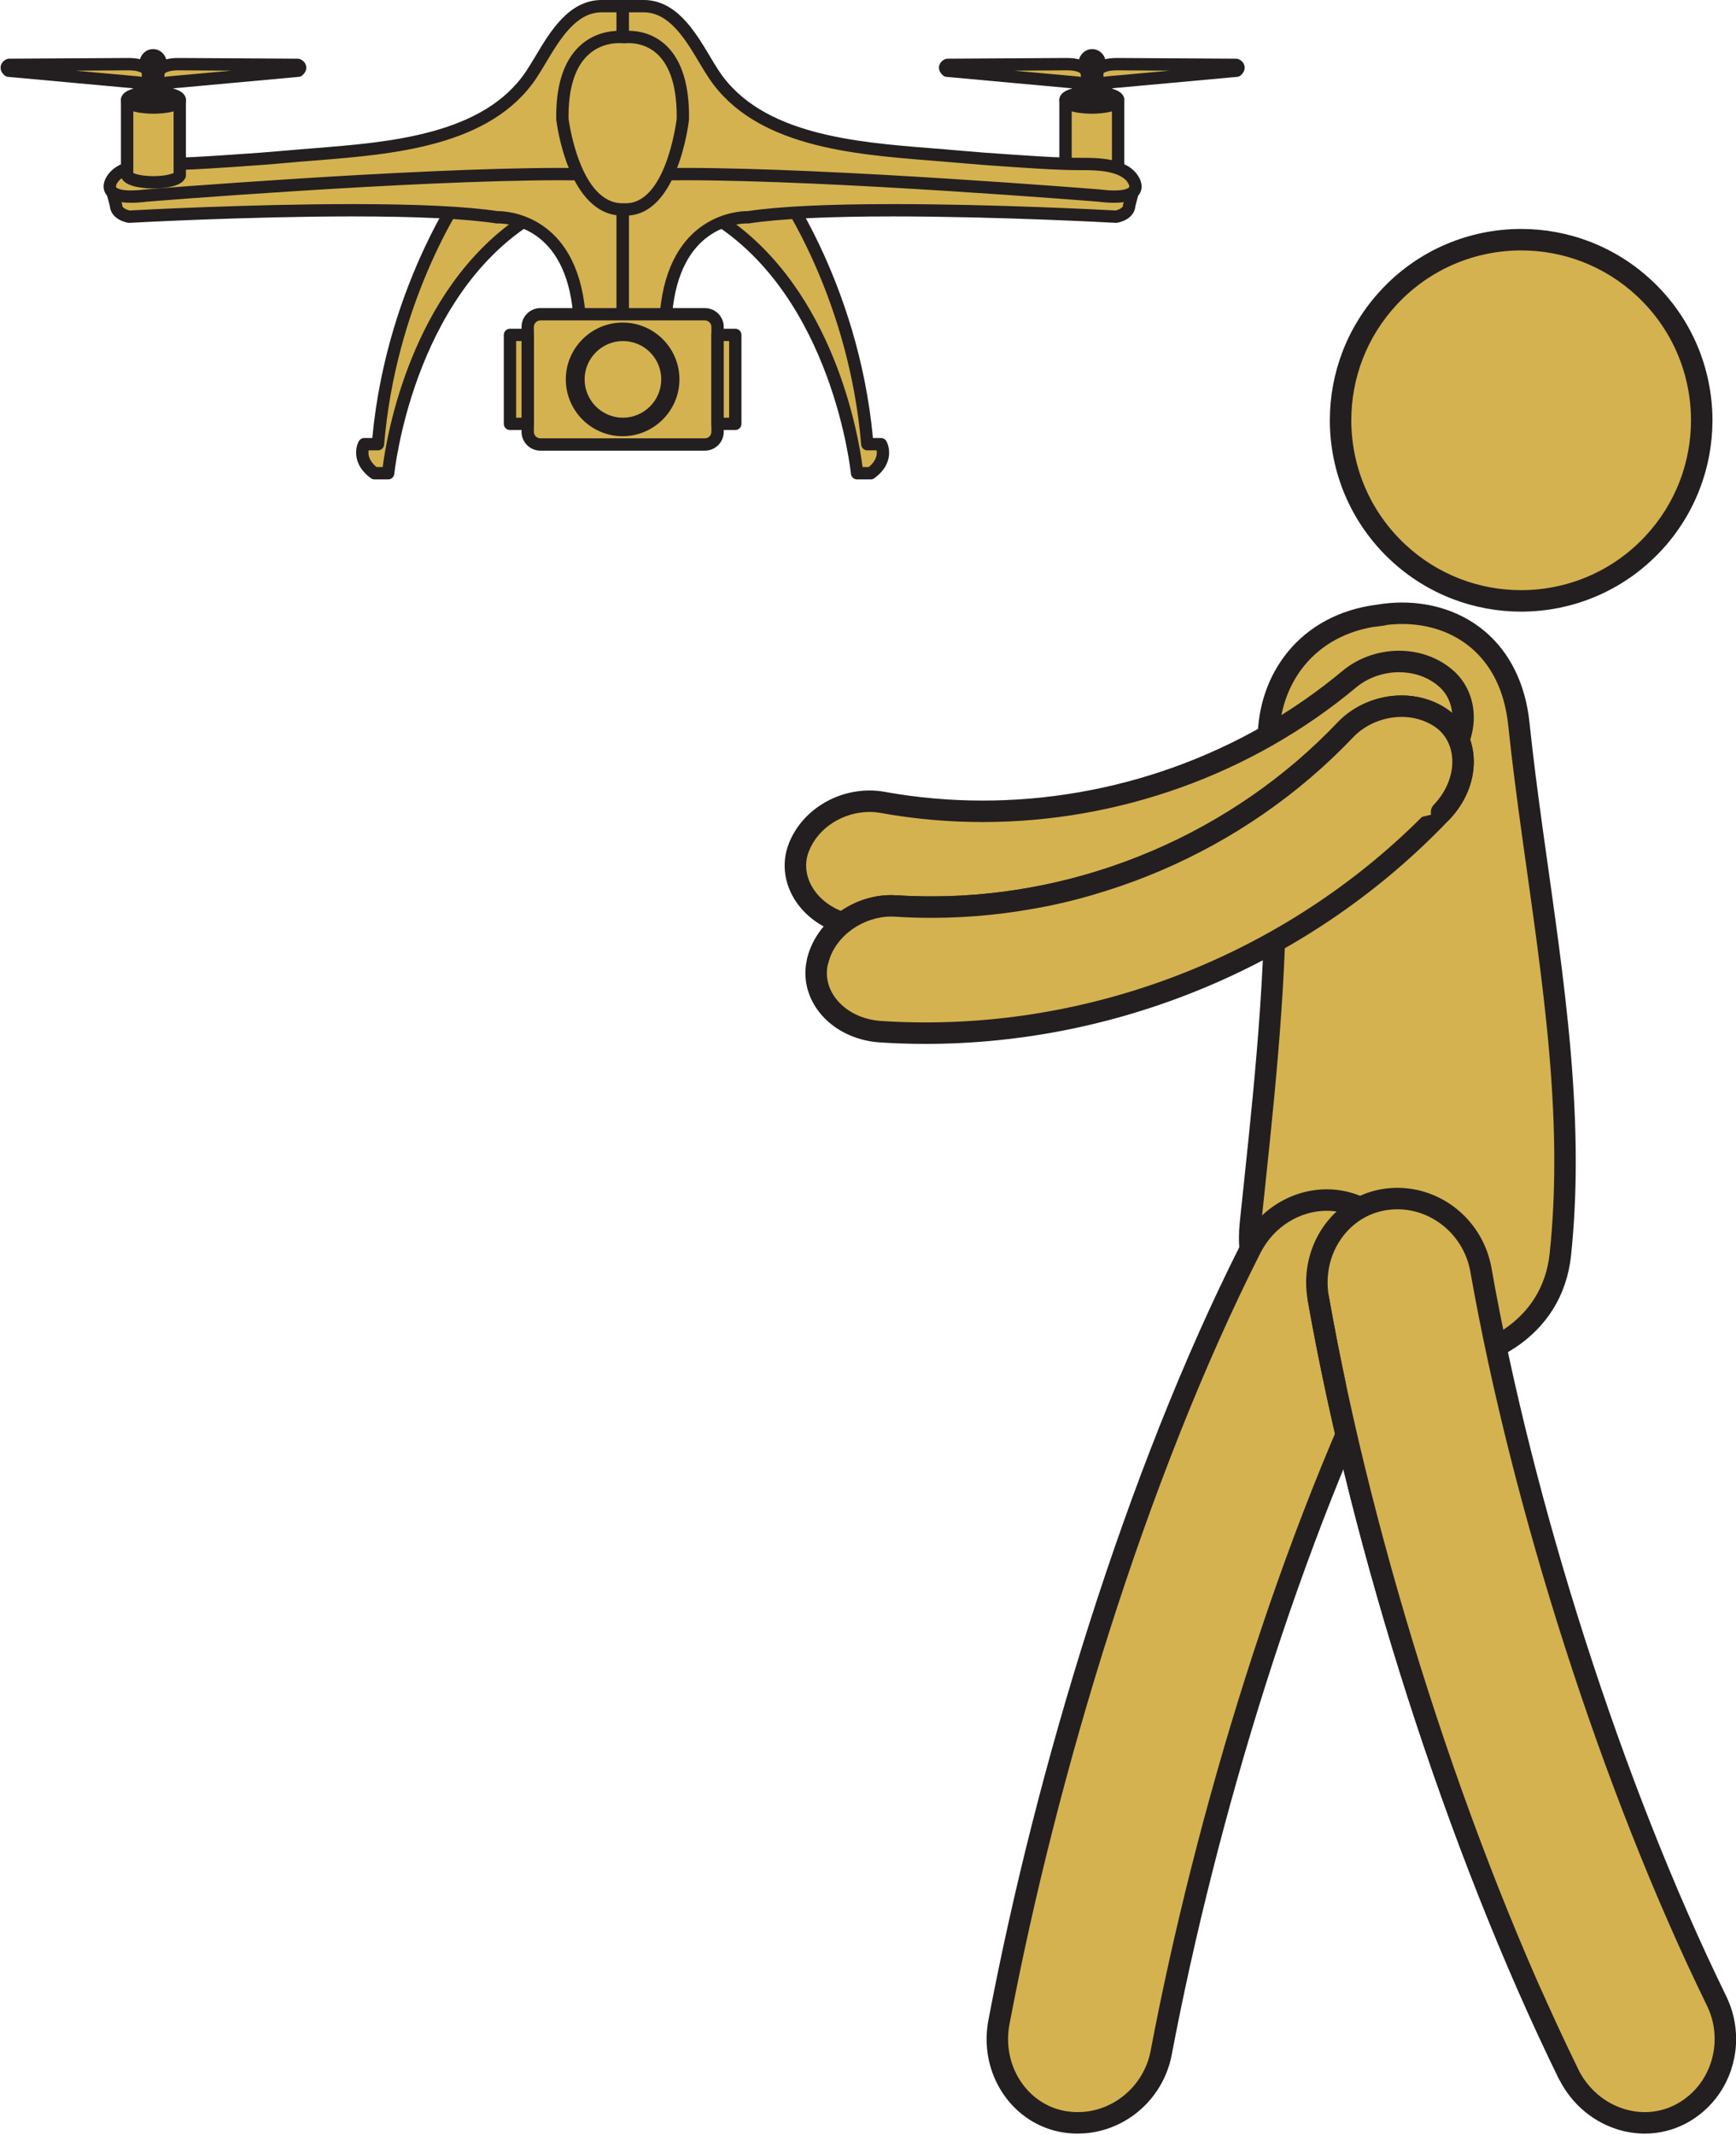
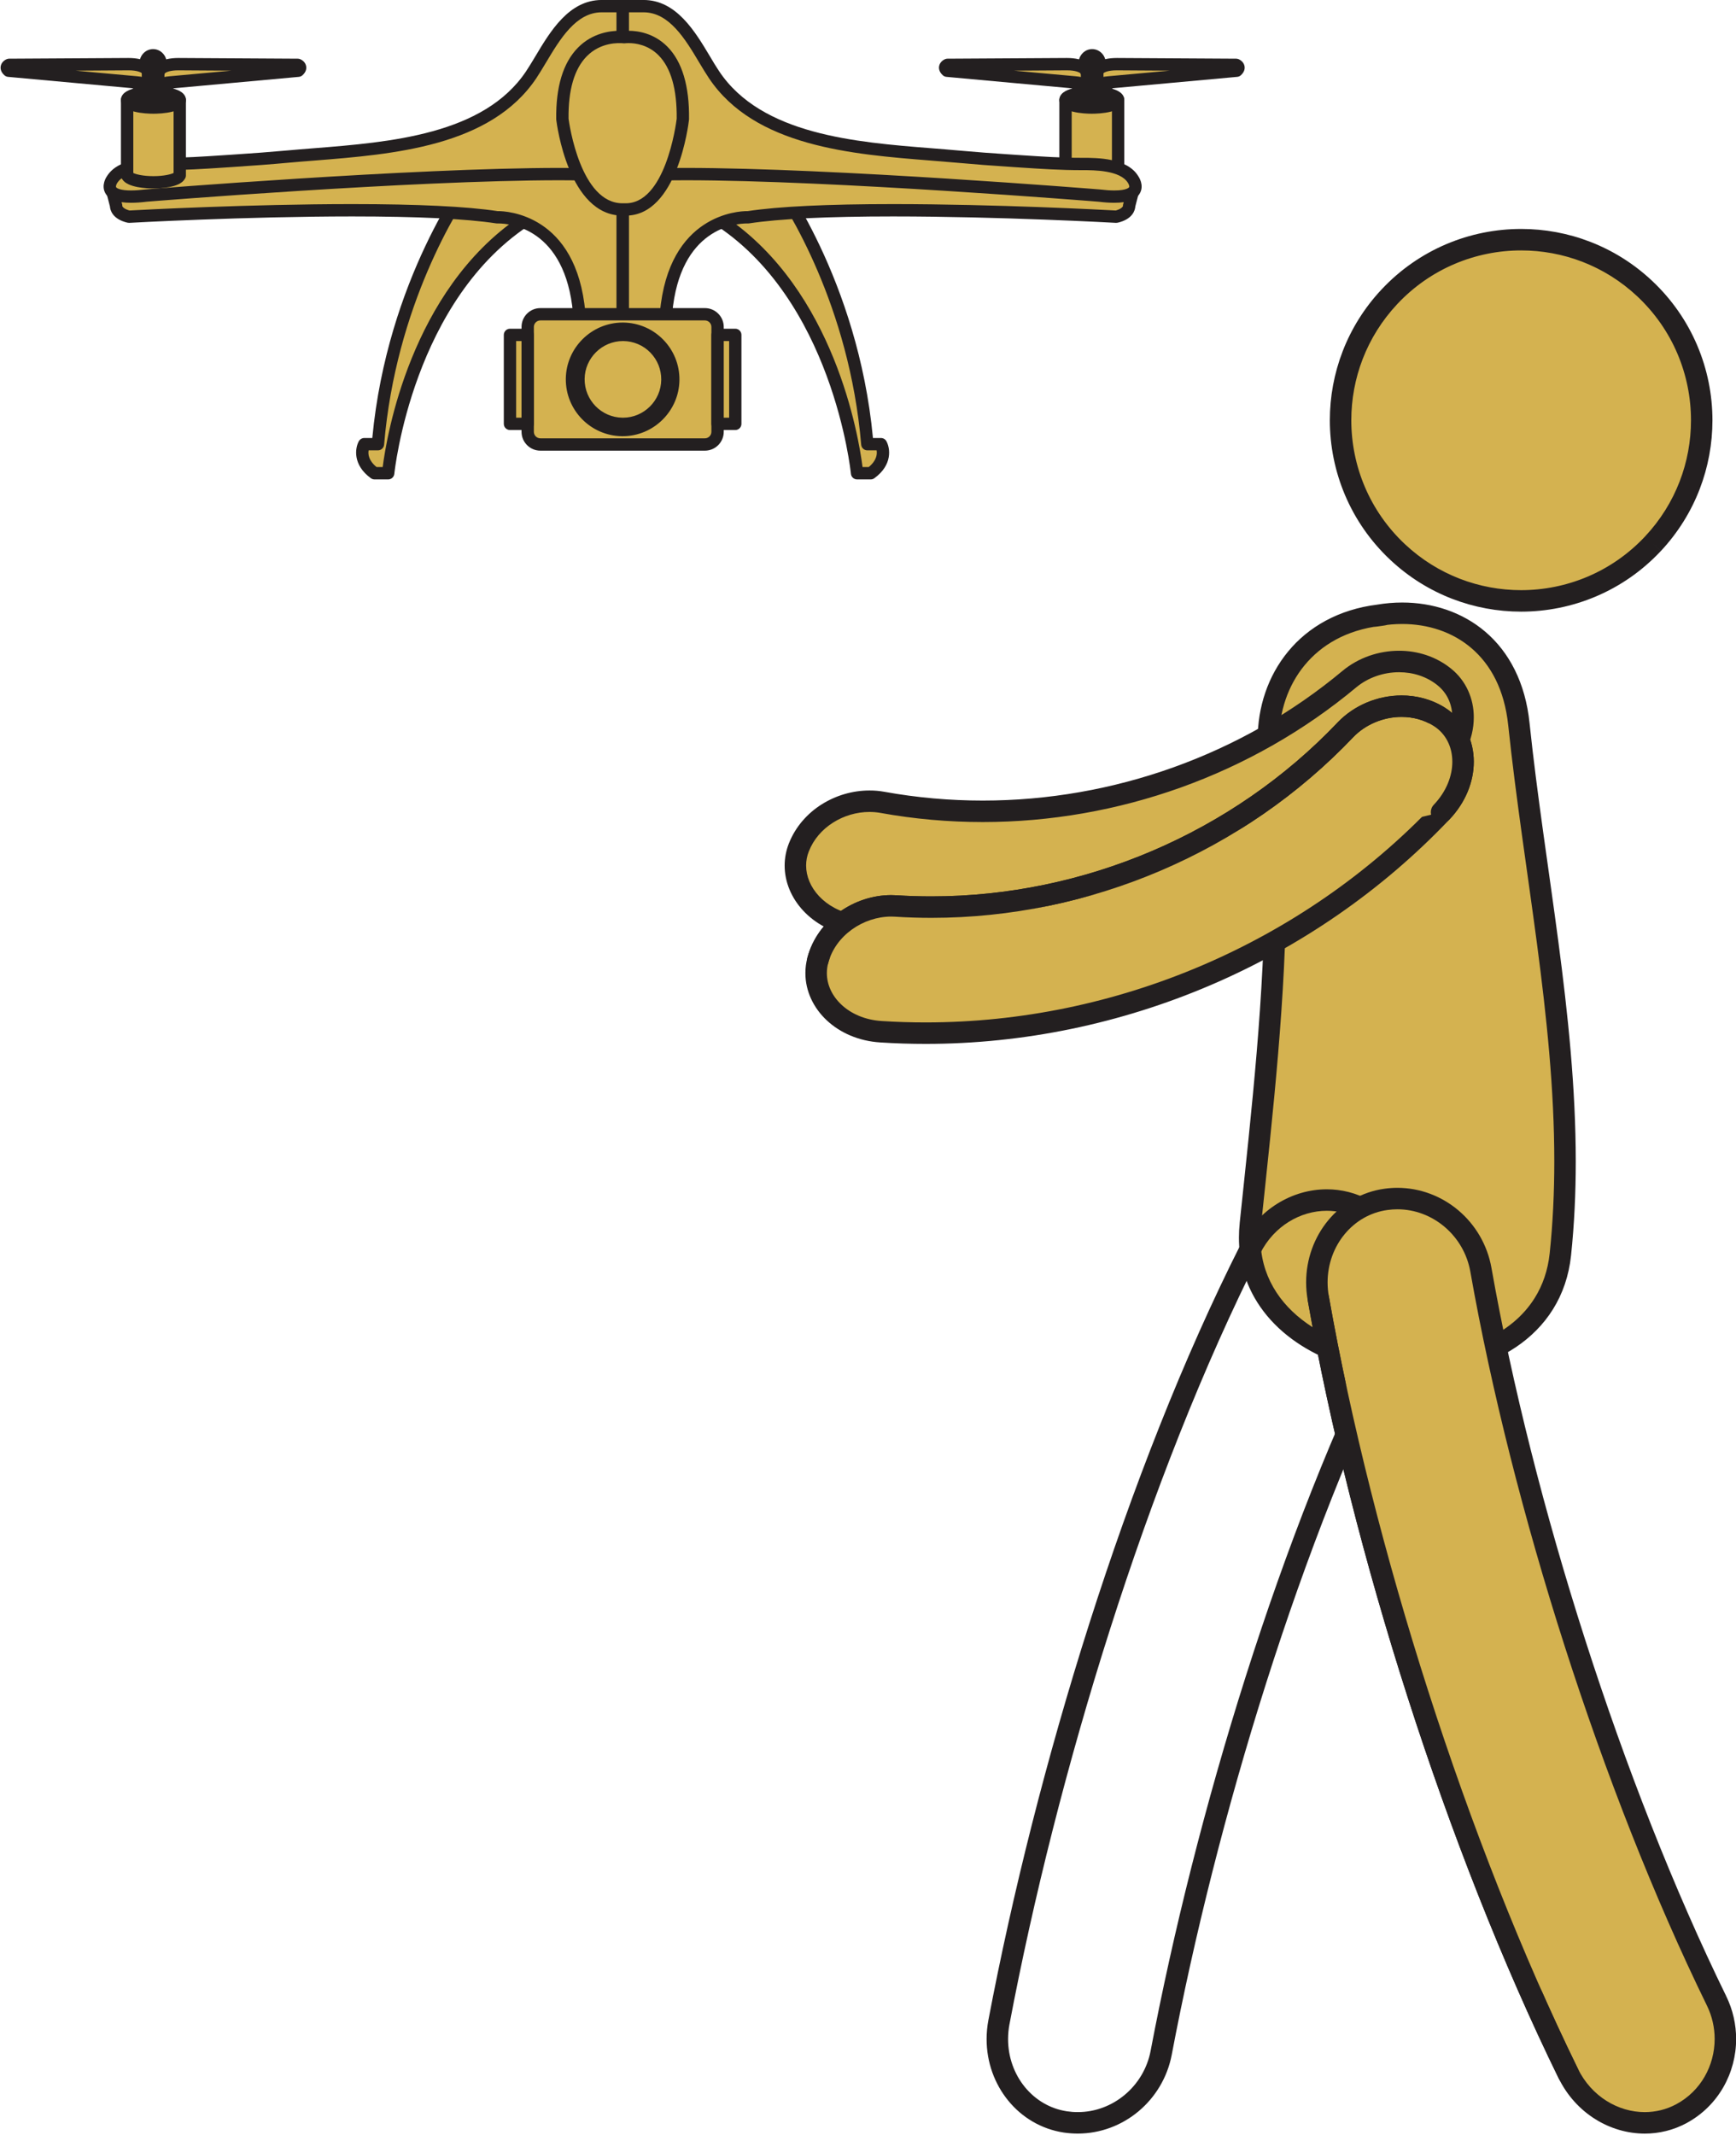
<svg xmlns="http://www.w3.org/2000/svg" fill="#000000" height="298.3" preserveAspectRatio="xMidYMid meet" version="1" viewBox="92.0 64.3 242.6 298.3" width="242.6" zoomAndPan="magnify">
  <g>
    <g id="change1_1">
      <path d="M 199.996 88.996 C 199.996 88.996 211.297 103.664 213.203 126.359 L 215.113 126.359 C 215.113 126.359 216.312 128.512 213.684 130.422 L 211.773 130.422 C 211.773 130.422 209.398 105.594 191.914 94.652 L 199.996 88.996" fill="#d4b250" />
    </g>
    <g id="change2_1">
      <path d="M 214.504 127.223 L 213.203 127.223 C 212.758 127.223 212.387 126.879 212.348 126.434 C 210.703 106.941 201.949 93.289 199.793 90.191 L 193.449 94.629 C 208.633 104.953 211.988 125.258 212.539 129.559 L 213.395 129.559 C 214.52 128.645 214.594 127.742 214.504 127.223 Z M 210.914 130.504 C 210.891 130.262 208.391 105.977 191.457 95.383 C 191.215 95.23 191.062 94.965 191.055 94.676 C 191.047 94.387 191.184 94.113 191.422 93.949 L 199.504 88.289 C 199.879 88.027 200.395 88.105 200.68 88.469 C 200.793 88.617 211.891 103.254 213.992 125.5 L 215.113 125.5 C 215.43 125.5 215.719 125.668 215.867 125.941 C 216.41 126.914 216.758 129.254 214.188 131.117 C 214.043 131.227 213.863 131.285 213.684 131.285 L 211.773 131.285 C 211.328 131.285 210.957 130.945 210.914 130.504" fill="#231f20" />
    </g>
    <g id="change1_2">
      <path d="M 158.023 88.996 C 158.023 88.996 146.727 103.664 144.816 126.359 L 142.902 126.359 C 142.902 126.359 141.711 128.512 144.34 130.422 L 146.25 130.422 C 146.25 130.422 148.617 105.594 166.105 94.652 L 158.023 88.996" fill="#d4b250" />
    </g>
    <g id="change2_2">
      <path d="M 164.566 94.629 L 158.23 90.191 C 156.07 93.289 147.316 106.941 145.676 126.434 C 145.637 126.879 145.266 127.223 144.816 127.223 L 143.516 127.223 C 143.422 127.738 143.488 128.637 144.629 129.559 L 145.48 129.559 C 146.031 125.254 149.391 104.953 164.566 94.629 Z M 143.828 131.117 C 141.266 129.254 141.609 126.914 142.148 125.941 C 142.305 125.668 142.594 125.5 142.902 125.5 L 144.027 125.5 C 146.129 103.254 157.23 88.617 157.344 88.469 C 157.625 88.105 158.145 88.027 158.52 88.289 L 166.602 93.949 C 166.84 94.113 166.977 94.387 166.969 94.676 C 166.961 94.965 166.809 95.23 166.562 95.383 C 149.648 105.965 147.133 130.262 147.105 130.504 C 147.062 130.945 146.691 131.285 146.25 131.285 L 144.34 131.285 C 144.152 131.285 143.98 131.227 143.828 131.117" fill="#231f20" />
    </g>
    <g id="change1_3">
      <path d="M 248.254 78.27 L 248.254 88.82 L 248.234 88.82 C 248.059 89.355 246.488 89.773 244.578 89.773 C 242.672 89.773 241.102 89.355 240.922 88.82 L 240.902 88.82 L 240.902 78.27 L 248.254 78.27" fill="#d4b250" />
    </g>
    <g id="change2_3">
      <path d="M 247.391 79.133 L 241.766 79.133 L 241.766 88.469 C 242.121 88.652 243.117 88.91 244.578 88.91 C 246.039 88.91 247.035 88.652 247.391 88.469 Z M 240.23 89.355 C 240.113 89.211 240.039 89.023 240.039 88.82 L 240.039 78.27 C 240.039 77.793 240.43 77.41 240.902 77.41 L 248.254 77.41 C 248.73 77.41 249.113 77.793 249.113 78.27 L 249.113 88.82 C 249.113 89.004 249.059 89.172 248.953 89.312 C 248.254 90.535 245.457 90.633 244.578 90.633 C 243.711 90.633 240.977 90.535 240.23 89.355" fill="#231f20" />
    </g>
    <g id="change1_4">
      <path d="M 240.902 78.27 C 240.902 78.852 242.551 79.324 244.578 79.324 C 246.605 79.324 248.254 78.852 248.254 78.27 C 248.254 77.688 246.605 77.215 244.578 77.215 C 242.551 77.215 240.902 77.688 240.902 78.27" fill="#d4b250" />
    </g>
    <g id="change2_4">
      <path d="M 244.578 78.078 C 243.734 78.078 243.047 78.16 242.547 78.27 C 243.047 78.379 243.734 78.465 244.578 78.465 C 245.422 78.465 246.109 78.379 246.609 78.27 C 246.109 78.16 245.422 78.078 244.578 78.078 Z M 240.039 78.27 C 240.039 76.492 243.516 76.352 244.578 76.352 C 245.645 76.352 249.113 76.492 249.113 78.27 C 249.113 80.047 245.645 80.188 244.578 80.188 C 243.516 80.188 240.039 80.047 240.039 78.27" fill="#231f20" />
    </g>
    <g id="change1_5">
      <path d="M 246.578 76.188 L 246.578 77.91 C 246.578 78.152 245.703 78.352 244.625 78.352 C 243.547 78.352 242.672 78.152 242.672 77.91 L 242.672 76.188 L 246.578 76.188" fill="#d4b250" />
    </g>
    <g id="change2_5">
      <path d="M 245.719 77.051 L 243.531 77.051 L 243.531 77.402 C 243.773 77.445 244.145 77.488 244.625 77.488 C 245.105 77.488 245.477 77.445 245.719 77.402 Z M 241.809 77.91 L 241.809 76.188 C 241.809 75.711 242.195 75.328 242.672 75.328 L 246.578 75.328 C 247.059 75.328 247.441 75.711 247.441 76.188 L 247.441 77.91 C 247.441 78.773 246.492 79.211 244.625 79.211 C 242.758 79.211 241.809 78.773 241.809 77.91" fill="#231f20" />
    </g>
    <g id="change1_6">
      <path d="M 244.098 76.969 L 244.188 77.027 C 244.465 77.129 244.809 76.844 244.715 76.555 C 244.715 76.555 244.121 74.711 243.758 74.184 C 243.758 74.184 243.453 73.23 240.945 73.266 L 224.41 73.363 C 224.41 73.363 223.723 73.629 224.336 74.184 L 242.215 75.812 C 242.543 75.844 242.863 75.879 243.176 75.996 C 243.426 76.09 243.645 76.219 243.82 76.422 C 243.941 76.566 243.957 76.836 244.098 76.969" fill="#d4b250" />
    </g>
    <g id="change2_6">
      <path d="M 241.07 74.125 L 233.688 74.172 C 242.07 74.934 242.297 74.953 242.293 74.953 C 242.617 74.984 242.938 75.02 243.27 75.117 C 243.184 74.91 243.105 74.754 243.051 74.672 L 242.977 74.547 C 242.859 74.418 242.336 74.125 241.07 74.125 Z M 243.883 77.832 C 243.73 77.773 243.598 77.688 243.5 77.59 C 243.277 77.379 243.188 77.121 243.133 76.965 L 243.121 76.941 C 243.074 76.898 243.004 76.852 242.871 76.801 C 242.668 76.723 242.43 76.699 242.133 76.672 C 241.941 76.652 224.258 75.039 224.258 75.039 C 224.07 75.023 223.895 74.945 223.758 74.82 C 223.227 74.34 223.18 73.859 223.238 73.543 C 223.332 73.027 223.742 72.695 224.094 72.559 C 224.191 72.52 224.301 72.5 224.402 72.5 L 241.07 72.402 C 243.57 72.402 244.312 73.328 244.52 73.777 C 244.93 74.441 245.438 75.977 245.535 76.293 C 245.652 76.66 245.586 77.051 245.352 77.371 C 245.105 77.711 244.719 77.91 244.309 77.91 C 244.16 77.91 244.02 77.883 243.883 77.832" fill="#231f20" />
    </g>
    <g id="change1_7">
      <path d="M 245.062 76.969 L 244.973 77.027 C 244.695 77.129 244.352 76.844 244.441 76.555 C 244.441 76.555 245.035 74.711 245.398 74.184 C 245.398 74.184 245.703 73.23 248.215 73.266 L 264.746 73.363 C 264.746 73.363 265.434 73.629 264.82 74.184 L 246.941 75.812 C 246.613 75.844 246.293 75.879 245.98 75.996 C 245.73 76.09 245.516 76.219 245.34 76.422 C 245.215 76.566 245.199 76.836 245.062 76.969" fill="#d4b250" />
    </g>
    <g id="change2_7">
      <path d="M 248.09 74.125 C 246.824 74.125 246.297 74.418 246.184 74.547 L 246.109 74.672 C 246.055 74.754 245.977 74.91 245.891 75.117 C 246.219 75.02 246.535 74.984 246.836 74.957 C 246.852 74.953 246.863 74.953 255.473 74.172 Z M 243.805 77.371 C 243.57 77.051 243.508 76.656 243.621 76.289 C 243.727 75.977 244.227 74.441 244.637 73.781 C 244.848 73.328 245.586 72.402 248.09 72.402 L 264.754 72.5 C 264.855 72.5 264.965 72.52 265.062 72.559 C 265.414 72.695 265.824 73.027 265.918 73.543 C 265.977 73.859 265.934 74.34 265.398 74.82 C 265.262 74.945 265.086 75.023 264.898 75.039 C 264.898 75.039 247.215 76.652 247.02 76.672 C 246.73 76.699 246.488 76.723 246.285 76.801 C 246.152 76.852 246.078 76.898 246.031 76.941 L 246.023 76.969 C 245.969 77.129 245.883 77.375 245.656 77.59 C 245.547 77.695 245.422 77.777 245.273 77.836 C 245.141 77.883 244.996 77.91 244.852 77.91 C 244.438 77.91 244.051 77.707 243.805 77.371" fill="#231f20" />
    </g>
    <g id="change1_8">
      <path d="M 245.348 76.188 L 243.906 76.188 L 243.906 73.023 L 245.348 73.023 L 245.348 76.188" fill="#d4b250" />
    </g>
    <g id="change2_8">
      <path d="M 243.906 77.051 L 245.348 77.051 C 245.82 77.051 246.207 76.664 246.207 76.188 L 246.207 73.023 C 246.207 72.547 245.82 72.16 245.348 72.16 L 243.906 72.16 C 243.43 72.16 243.043 72.547 243.043 73.023 L 243.043 76.188 C 243.043 76.664 243.43 77.051 243.906 77.051" fill="#231f20" />
    </g>
    <g id="change1_9">
      <path d="M 245.656 73.023 C 245.617 72.461 245.172 72.02 244.625 72.02 C 244.078 72.02 243.637 72.461 243.594 73.023 L 245.656 73.023" fill="#d4b250" />
    </g>
    <g id="change2_9">
      <path d="M 243.582 73.887 L 245.656 73.887 C 245.898 73.887 246.129 73.785 246.289 73.609 C 246.453 73.438 246.535 73.199 246.52 72.961 C 246.441 71.949 245.609 71.16 244.625 71.16 C 243.699 71.16 242.91 71.855 242.758 72.777 L 242.719 73.023 C 242.719 73.5 243.105 73.887 243.582 73.887" fill="#231f20" />
    </g>
    <g id="change1_10">
      <path d="M 179.012 114.805 L 179.012 88.895 C 179.012 88.895 183.426 85.254 250.344 90.926 L 249.805 93.004 C 249.805 93.004 249.914 94.129 248.008 94.574 C 248.008 94.574 210.703 92.5 196.543 94.66 C 196.543 94.66 186.312 94.129 185.078 108.062 C 185.078 108.062 185.527 114.914 179.012 114.805" fill="#d4b250" />
    </g>
    <g id="change2_10">
      <path d="M 196.488 93.797 C 200.812 93.145 207.645 92.816 216.797 92.816 C 231.012 92.816 246.352 93.621 247.922 93.711 C 248.656 93.512 248.902 93.215 248.938 93.059 C 248.914 92.941 248.938 92.918 248.973 92.785 L 249.254 91.699 C 224.867 89.648 206.121 88.605 193.52 88.605 C 184.113 88.605 180.871 89.203 179.871 89.48 L 179.871 113.91 C 181.094 113.789 182.07 113.352 182.777 112.594 C 184.367 110.906 184.219 108.145 184.219 108.117 L 184.219 107.984 C 185.441 94.195 195.277 93.797 196.395 93.797 Z M 178.996 115.664 C 178.523 115.656 178.148 115.273 178.148 114.805 L 178.148 88.895 C 178.148 88.641 178.266 88.395 178.465 88.23 C 178.848 87.914 181.066 86.883 193.52 86.883 C 206.348 86.883 225.488 87.953 250.414 90.066 C 250.668 90.09 250.898 90.223 251.047 90.43 C 251.191 90.637 251.238 90.898 251.176 91.141 L 250.66 93.129 C 250.625 93.641 250.316 94.918 248.203 95.414 L 247.961 95.438 C 247.797 95.426 231.676 94.539 216.797 94.539 C 207.676 94.539 200.902 94.867 196.676 95.512 L 196.504 95.523 L 196.395 95.52 C 194.84 95.52 187.027 96.129 185.941 108.078 C 185.965 108.605 186 111.676 184.043 113.766 C 182.863 115.027 181.223 115.664 179.172 115.664 L 178.996 115.664" fill="#231f20" />
    </g>
    <g id="change1_11">
      <path d="M 179.012 65.156 L 181.934 65.156 C 186.914 65.156 189.434 71.219 191.773 74.727 C 198.656 85.043 214.551 85.152 225.785 86.176 C 228.391 86.414 231 86.609 233.609 86.777 C 236.812 86.98 239.938 87.219 243.148 87.215 C 245.504 87.211 249.078 87.297 250.363 89.406 C 250.363 89.406 252.504 92.469 245.59 91.629 C 245.59 91.629 195.414 87.547 179.012 88.895 L 179.012 65.156" fill="#d4b250" />
    </g>
    <g id="change2_11">
      <path d="M 243.039 88.074 C 240.258 88.074 237.605 87.902 234.805 87.719 L 233.555 87.637 C 230.656 87.449 228.094 87.254 225.711 87.035 C 224.527 86.93 223.297 86.828 222.023 86.73 C 211.074 85.859 197.445 84.781 191.059 75.203 C 190.621 74.551 190.188 73.828 189.73 73.062 C 187.762 69.762 185.523 66.02 181.934 66.02 L 179.871 66.02 L 179.871 87.969 C 181.977 87.828 184.637 87.762 187.793 87.762 C 208.438 87.762 245.289 90.738 245.691 90.77 C 246.461 90.863 247.141 90.91 247.723 90.91 C 249.527 90.91 249.785 90.469 249.797 90.449 C 249.859 90.336 249.754 90.043 249.629 89.855 C 248.547 88.074 244.867 88.074 243.297 88.074 Z M 245.52 92.484 C 245.148 92.453 208.367 89.484 187.793 89.484 C 184.195 89.484 181.266 89.574 179.078 89.754 C 178.84 89.777 178.605 89.691 178.43 89.531 C 178.25 89.367 178.148 89.137 178.148 88.895 L 178.148 65.156 C 178.148 64.68 178.535 64.297 179.012 64.297 L 181.934 64.297 C 186.504 64.297 189.113 68.664 191.215 72.18 C 191.656 72.926 192.078 73.633 192.492 74.246 C 198.414 83.129 211.582 84.172 222.16 85.012 C 223.438 85.113 224.68 85.211 225.863 85.32 C 228.23 85.535 230.781 85.73 233.664 85.914 L 234.914 85.996 C 237.691 86.18 240.312 86.352 243.039 86.352 L 243.297 86.352 C 245.316 86.352 249.516 86.352 251.07 88.914 C 251.156 89.035 251.895 90.152 251.324 91.246 C 250.84 92.18 249.656 92.633 247.723 92.633 C 247.07 92.633 246.316 92.586 245.52 92.484" fill="#231f20" />
    </g>
    <g id="change1_12">
      <path d="M 179.012 114.805 L 179.012 88.895 C 179.012 88.895 174.598 85.254 107.68 90.926 L 108.219 93.004 C 108.219 93.004 108.105 94.129 110.016 94.574 C 110.016 94.574 147.316 92.5 161.48 94.66 C 161.48 94.66 171.707 94.129 172.941 108.062 C 172.941 108.062 172.492 114.914 179.012 114.805" fill="#d4b250" />
    </g>
    <g id="change2_12">
      <path d="M 164.504 88.605 C 151.898 88.605 133.148 89.645 108.77 91.699 L 109.051 92.785 C 109.086 92.918 109.109 92.941 109.082 93.059 C 109.117 93.215 109.363 93.512 110.102 93.711 C 111.672 93.621 127.012 92.816 141.227 92.816 C 150.379 92.816 157.211 93.145 161.531 93.797 L 161.629 93.797 C 162.742 93.797 172.578 94.195 173.801 107.984 L 173.805 108.113 C 173.801 108.145 173.652 110.906 175.242 112.594 C 175.953 113.352 176.93 113.789 178.148 113.91 L 178.148 89.48 C 177.148 89.203 173.906 88.605 164.504 88.605 Z M 173.977 113.766 C 172.02 111.676 172.059 108.605 172.078 108.078 C 170.992 96.129 163.188 95.52 161.629 95.52 L 161.523 95.523 L 161.348 95.512 C 157.117 94.867 150.348 94.539 141.227 94.539 C 126.348 94.539 110.227 95.426 110.062 95.438 L 109.816 95.414 C 107.703 94.918 107.395 93.641 107.359 93.133 L 106.844 91.141 C 106.781 90.898 106.828 90.637 106.977 90.43 C 107.121 90.223 107.355 90.09 107.605 90.066 C 132.531 87.953 151.676 86.883 164.504 86.883 C 176.953 86.883 179.176 87.914 179.559 88.23 C 179.758 88.395 179.871 88.641 179.871 88.895 L 179.871 114.805 C 179.871 115.273 179.496 115.656 179.027 115.664 L 178.852 115.664 C 176.801 115.664 175.156 115.027 173.977 113.766" fill="#231f20" />
    </g>
    <g id="change1_13">
      <path d="M 179.012 65.156 L 176.09 65.156 C 171.105 65.156 168.586 71.219 166.246 74.727 C 159.363 85.043 143.473 85.152 132.234 86.176 C 129.629 86.414 127.023 86.609 124.41 86.777 C 121.207 86.98 118.086 87.219 114.867 87.215 C 112.52 87.211 108.941 87.297 107.652 89.406 C 107.652 89.406 105.52 92.469 112.434 91.629 C 112.434 91.629 162.605 87.547 179.012 88.895 L 179.012 65.156" fill="#d4b250" />
    </g>
    <g id="change2_13">
      <path d="M 178.148 87.969 L 178.148 66.02 L 176.09 66.02 C 172.496 66.02 170.262 69.762 168.289 73.062 C 167.828 73.828 167.398 74.551 166.965 75.203 C 160.574 84.781 146.945 85.859 135.996 86.73 C 134.73 86.828 133.492 86.926 132.312 87.035 C 129.93 87.254 127.359 87.449 124.469 87.637 L 123.219 87.719 C 120.414 87.902 117.766 88.074 114.98 88.074 L 114.723 88.074 C 113.152 88.074 109.477 88.074 108.363 89.898 C 108.289 90 108.156 90.32 108.223 90.449 C 108.309 90.609 108.848 90.91 110.301 90.91 C 110.879 90.91 111.562 90.863 112.359 90.766 C 112.73 90.738 149.578 87.762 170.23 87.762 C 173.387 87.762 176.043 87.828 178.148 87.969 Z M 106.695 91.246 C 106.125 90.152 106.863 89.035 106.918 88.961 C 108.508 86.352 112.703 86.352 114.723 86.352 L 114.98 86.352 C 117.711 86.352 120.328 86.18 123.105 85.996 L 124.355 85.914 C 127.234 85.73 129.785 85.535 132.156 85.32 C 133.344 85.211 134.586 85.113 135.859 85.012 C 146.438 84.172 159.605 83.129 165.527 74.246 C 165.941 73.629 166.359 72.926 166.809 72.18 C 168.906 68.664 171.52 64.297 176.09 64.297 L 179.012 64.297 C 179.484 64.297 179.871 64.68 179.871 65.156 L 179.871 88.895 C 179.871 89.137 179.77 89.367 179.598 89.531 C 179.414 89.691 179.18 89.777 178.938 89.754 C 176.758 89.574 173.824 89.484 170.23 89.484 C 149.648 89.484 112.867 92.453 112.535 92.48 C 111.699 92.586 110.949 92.633 110.301 92.633 C 108.363 92.633 107.184 92.18 106.695 91.246" fill="#231f20" />
    </g>
    <g id="change1_14">
      <path d="M 109.77 78.27 L 109.77 88.82 L 109.785 88.82 C 109.965 89.355 111.531 89.773 113.441 89.773 C 115.355 89.773 116.922 89.355 117.102 88.82 L 117.117 88.82 L 117.117 78.27 L 109.77 78.27" fill="#d4b250" />
    </g>
    <g id="change2_14">
      <path d="M 116.258 79.133 L 110.629 79.133 L 110.629 88.469 C 110.984 88.652 111.98 88.91 113.441 88.91 C 114.902 88.91 115.898 88.652 116.258 88.469 Z M 109.094 89.359 C 108.977 89.211 108.902 89.023 108.902 88.82 L 108.902 78.27 C 108.902 77.793 109.289 77.41 109.77 77.41 L 117.117 77.41 C 117.594 77.41 117.98 77.793 117.98 78.27 L 117.98 88.82 C 117.98 89.004 117.918 89.176 117.812 89.316 C 117.109 90.535 114.32 90.633 113.441 90.633 C 112.574 90.633 109.84 90.535 109.094 89.359" fill="#231f20" />
    </g>
    <g id="change1_15">
      <path d="M 117.117 78.27 C 117.117 78.852 115.473 79.324 113.441 79.324 C 111.41 79.324 109.77 78.852 109.77 78.27 C 109.77 77.688 111.41 77.215 113.441 77.215 C 115.473 77.215 117.117 77.688 117.117 78.27" fill="#d4b250" />
    </g>
    <g id="change2_15">
      <path d="M 113.441 78.078 C 112.602 78.078 111.91 78.16 111.41 78.27 C 111.91 78.379 112.602 78.465 113.441 78.465 C 114.285 78.465 114.977 78.379 115.477 78.27 C 114.977 78.16 114.285 78.078 113.441 78.078 Z M 108.902 78.27 C 108.902 76.492 112.379 76.352 113.441 76.352 C 114.508 76.352 117.98 76.492 117.98 78.27 C 117.98 80.047 114.508 80.188 113.441 80.188 C 112.379 80.188 108.902 80.047 108.902 78.27" fill="#231f20" />
    </g>
    <g id="change1_16">
      <path d="M 111.438 76.188 L 111.438 77.91 C 111.438 78.152 112.312 78.352 113.395 78.352 C 114.477 78.352 115.352 78.152 115.352 77.91 L 115.352 76.188 L 111.438 76.188" fill="#d4b250" />
    </g>
    <g id="change2_16">
      <path d="M 114.488 77.051 L 112.301 77.051 L 112.301 77.402 C 112.547 77.445 112.918 77.488 113.395 77.488 C 113.871 77.488 114.246 77.445 114.488 77.402 Z M 110.578 77.91 L 110.578 76.188 C 110.578 75.711 110.965 75.328 111.438 75.328 L 115.352 75.328 C 115.824 75.328 116.215 75.711 116.215 76.188 L 116.215 77.91 C 116.215 78.773 115.266 79.211 113.395 79.211 C 111.527 79.211 110.578 78.773 110.578 77.91" fill="#231f20" />
    </g>
    <g id="change1_17">
      <path d="M 113.926 76.969 L 113.836 77.027 C 113.559 77.129 113.215 76.844 113.309 76.555 C 113.309 76.555 113.898 74.711 114.266 74.184 C 114.266 74.184 114.566 73.23 117.074 73.266 L 133.609 73.363 C 133.609 73.363 134.301 73.629 133.688 74.184 L 115.809 75.812 C 115.48 75.844 115.156 75.879 114.848 75.996 C 114.598 76.09 114.379 76.219 114.199 76.422 C 114.078 76.566 114.062 76.836 113.926 76.969" fill="#d4b250" />
    </g>
    <g id="change2_17">
      <path d="M 116.949 74.125 C 115.688 74.125 115.156 74.418 115.047 74.547 L 114.973 74.672 C 114.918 74.754 114.84 74.91 114.754 75.117 C 115.078 75.02 115.395 74.984 115.699 74.957 C 115.715 74.953 115.727 74.953 124.336 74.172 Z M 112.668 77.371 C 112.434 77.051 112.367 76.656 112.484 76.289 C 112.59 75.977 113.09 74.441 113.496 73.781 C 113.711 73.328 114.449 72.402 116.949 72.402 L 133.613 72.5 C 133.723 72.5 133.824 72.52 133.926 72.559 C 134.277 72.695 134.688 73.027 134.781 73.543 C 134.84 73.859 134.801 74.34 134.266 74.82 C 134.125 74.945 133.949 75.023 133.766 75.039 C 133.766 75.039 116.078 76.652 115.883 76.672 C 115.594 76.699 115.355 76.723 115.152 76.801 C 115.02 76.852 114.941 76.898 114.895 76.941 L 114.887 76.969 C 114.828 77.133 114.742 77.379 114.52 77.59 C 114.41 77.695 114.281 77.777 114.137 77.836 C 114.004 77.883 113.859 77.91 113.715 77.91 C 113.305 77.91 112.91 77.707 112.668 77.371" fill="#231f20" />
    </g>
    <g id="change1_18">
      <path d="M 112.961 76.969 L 113.051 77.027 C 113.324 77.129 113.672 76.844 113.578 76.555 C 113.578 76.555 112.984 74.711 112.621 74.184 C 112.621 74.184 112.316 73.23 109.812 73.266 L 93.273 73.363 C 93.273 73.363 92.59 73.629 93.199 74.184 L 111.078 75.812 C 111.406 75.844 111.73 75.879 112.039 75.996 C 112.289 76.09 112.508 76.219 112.684 76.422 C 112.805 76.566 112.82 76.836 112.961 76.969" fill="#d4b250" />
    </g>
    <g id="change2_18">
      <path d="M 109.934 74.125 L 102.551 74.172 C 110.945 74.934 111.156 74.953 111.156 74.953 C 111.48 74.984 111.805 75.02 112.137 75.117 C 112.047 74.91 111.969 74.754 111.91 74.672 L 111.84 74.547 C 111.727 74.418 111.199 74.125 109.934 74.125 Z M 112.742 77.832 C 112.602 77.777 112.473 77.695 112.359 77.59 C 112.145 77.379 112.055 77.133 111.996 76.969 L 111.984 76.941 C 111.941 76.898 111.863 76.852 111.73 76.801 C 111.531 76.723 111.293 76.699 110.996 76.672 C 110.816 76.652 93.121 75.039 93.121 75.039 C 92.934 75.023 92.762 74.945 92.621 74.82 C 92.086 74.34 92.043 73.859 92.102 73.543 C 92.195 73.027 92.605 72.695 92.961 72.559 C 93.059 72.52 93.16 72.5 93.27 72.5 L 109.934 72.402 C 112.438 72.402 113.176 73.328 113.387 73.781 C 113.797 74.441 114.301 75.977 114.398 76.297 C 114.516 76.66 114.449 77.055 114.215 77.371 C 113.969 77.711 113.578 77.91 113.172 77.91 C 113.023 77.91 112.883 77.883 112.742 77.832" fill="#231f20" />
    </g>
    <g id="change1_19">
      <path d="M 112.676 76.188 L 114.117 76.188 L 114.117 73.023 L 112.676 73.023 L 112.676 76.188" fill="#d4b250" />
    </g>
    <g id="change2_19">
      <path d="M 112.676 77.051 L 114.117 77.051 C 114.594 77.051 114.98 76.664 114.98 76.188 L 114.98 73.023 C 114.98 72.547 114.594 72.16 114.117 72.16 L 112.676 72.16 C 112.199 72.16 111.812 72.547 111.812 73.023 L 111.812 76.188 C 111.812 76.664 112.199 77.051 112.676 77.051" fill="#231f20" />
    </g>
    <g id="change1_20">
      <path d="M 112.363 73.023 C 112.406 72.461 112.852 72.02 113.395 72.02 C 113.938 72.02 114.387 72.461 114.43 73.023 L 112.363 73.023" fill="#d4b250" />
    </g>
    <g id="change2_20">
      <path d="M 112.363 73.887 L 114.43 73.887 C 114.668 73.887 114.895 73.785 115.062 73.609 C 115.223 73.434 115.305 73.199 115.289 72.961 C 115.211 71.949 114.379 71.16 113.395 71.16 C 112.41 71.16 111.578 71.949 111.504 72.961 C 111.484 73.199 111.566 73.434 111.73 73.609 C 111.895 73.785 112.121 73.887 112.363 73.887" fill="#231f20" />
    </g>
    <g id="change1_21">
      <path d="M 165.742 124.633 C 165.742 125.609 166.535 126.402 167.516 126.402 L 190.508 126.402 C 191.484 126.402 192.277 125.609 192.277 124.633 L 192.277 109.98 C 192.277 109.004 191.484 108.211 190.508 108.211 L 167.516 108.211 C 166.535 108.211 165.742 109.004 165.742 109.98 L 165.742 124.633" fill="#d4b250" />
    </g>
    <g id="change2_21">
      <path d="M 167.516 109.07 C 167.016 109.07 166.605 109.48 166.605 109.98 L 166.605 124.633 C 166.605 125.133 167.016 125.543 167.516 125.543 L 190.508 125.543 C 191.008 125.543 191.414 125.133 191.414 124.633 L 191.414 109.98 C 191.414 109.48 191.008 109.07 190.508 109.07 Z M 164.883 124.633 L 164.883 109.98 C 164.883 108.527 166.062 107.348 167.516 107.348 L 190.508 107.348 C 191.957 107.348 193.141 108.527 193.141 109.98 L 193.141 124.633 C 193.141 126.086 191.957 127.266 190.508 127.266 L 167.516 127.266 C 166.062 127.266 164.883 126.086 164.883 124.633" fill="#231f20" />
    </g>
    <g id="change1_22">
      <path d="M 163.27 123.523 L 165.742 123.523 L 165.742 111.09 L 163.27 111.09 L 163.27 123.523" fill="#d4b250" />
    </g>
    <g id="change2_22">
      <path d="M 164.883 111.953 L 164.129 111.953 L 164.129 122.66 L 164.883 122.66 Z M 162.406 123.523 L 162.406 111.09 C 162.406 110.613 162.793 110.23 163.27 110.23 L 165.742 110.23 C 166.219 110.23 166.605 110.613 166.605 111.09 L 166.605 123.523 C 166.605 124 166.219 124.383 165.742 124.383 L 163.27 124.383 C 162.793 124.383 162.406 124 162.406 123.523" fill="#231f20" />
    </g>
    <g id="change1_23">
      <path d="M 192.277 123.523 L 194.754 123.523 L 194.754 111.09 L 192.277 111.09 L 192.277 123.523" fill="#d4b250" />
    </g>
    <g id="change2_23">
      <path d="M 193.895 111.953 L 193.141 111.953 L 193.141 122.66 L 193.895 122.66 Z M 191.414 123.523 L 191.414 111.09 C 191.414 110.613 191.805 110.23 192.277 110.23 L 194.754 110.23 C 195.23 110.23 195.613 110.613 195.613 111.09 L 195.613 123.523 C 195.613 124 195.23 124.383 194.754 124.383 L 192.277 124.383 C 191.805 124.383 191.414 124 191.414 123.523" fill="#231f20" />
    </g>
    <g id="change1_24">
      <path d="M 171.934 117.23 C 171.891 121.141 175.023 124.344 178.934 124.387 C 182.844 124.43 186.047 121.293 186.09 117.383 C 186.133 113.473 182.996 110.27 179.086 110.23 C 175.18 110.188 171.973 113.32 171.934 117.23" fill="#d4b250" />
    </g>
    <g id="change2_24">
      <path d="M 172.793 117.238 C 172.758 120.668 175.516 123.488 178.941 123.523 L 179.016 123.523 C 182.402 123.523 185.188 120.766 185.227 117.371 C 185.266 113.945 182.508 111.125 179.078 111.09 L 179.012 111.09 C 175.617 111.09 172.828 113.848 172.793 117.238 Z M 178.926 125.246 C 174.547 125.199 171.023 121.602 171.07 117.223 C 171.113 112.891 174.68 109.367 179.012 109.367 L 179.098 109.367 C 183.477 109.414 186.996 113.012 186.949 117.391 C 186.902 121.723 183.344 125.246 179.016 125.246 L 178.926 125.246" fill="#231f20" />
    </g>
    <g id="change1_25">
      <path d="M 172.84 117.242 C 172.805 120.672 175.555 123.484 178.984 123.523 C 182.422 123.559 185.23 120.809 185.27 117.375 C 185.309 113.941 182.555 111.129 179.117 111.094 C 175.688 111.055 172.875 113.809 172.84 117.242" fill="#d4b250" />
    </g>
    <g id="change2_25">
      <path d="M 173.699 117.25 C 173.672 120.203 176.047 122.629 178.996 122.66 L 179.055 122.66 C 181.977 122.66 184.375 120.285 184.406 117.363 C 184.422 115.934 183.879 114.586 182.883 113.562 C 181.883 112.539 180.539 111.969 179.109 111.953 L 179.055 111.953 C 176.133 111.953 173.73 114.328 173.699 117.25 Z M 178.977 124.387 C 175.074 124.344 171.938 121.133 171.977 117.23 C 172.02 113.371 175.191 110.23 179.055 110.23 L 179.133 110.23 C 181.02 110.25 182.789 111.008 184.109 112.355 C 185.434 113.707 186.148 115.492 186.133 117.383 C 186.09 121.246 182.914 124.387 179.055 124.387 L 178.977 124.387" fill="#231f20" />
    </g>
    <g id="change1_26">
      <path d="M 179.23 69.492 C 180.555 69.359 187.586 69.191 187.43 80.953 C 187.43 80.953 185.957 93.852 179.23 93.559 C 172.145 93.852 170.594 80.953 170.594 80.953 C 170.426 69.191 177.836 69.359 179.23 69.492" fill="#d4b250" />
    </g>
    <g id="change2_26">
      <path d="M 179.27 92.699 C 184.965 92.938 186.469 81.66 186.566 80.895 C 186.613 76.766 185.766 73.785 184.039 72.035 C 182.57 70.547 180.785 70.324 179.852 70.324 C 179.625 70.324 179.441 70.34 179.316 70.352 L 179.148 70.352 C 178.445 70.281 175.945 70.188 173.996 72.164 C 172.262 73.93 171.402 76.863 171.453 80.891 C 171.559 81.668 173.137 92.703 178.992 92.703 L 179.195 92.699 Z M 169.738 81.055 L 169.73 80.965 C 169.668 76.434 170.688 73.066 172.77 70.957 C 174.789 68.906 177.273 68.602 178.578 68.602 C 178.844 68.602 179.062 68.613 179.23 68.629 C 179.391 68.613 179.602 68.602 179.852 68.602 C 181.055 68.602 183.359 68.891 185.27 70.824 C 187.336 72.922 188.352 76.332 188.289 80.965 L 188.281 81.051 C 188.223 81.598 186.676 94.426 179.457 94.426 L 179.23 94.422 L 178.992 94.426 C 171.43 94.426 169.805 81.602 169.738 81.055" fill="#231f20" />
    </g>
    <g id="change1_27">
      <path d="M 323.004 140.262 C 313.48 150.441 297.516 150.973 287.336 141.453 C 277.156 131.93 276.629 115.961 286.145 105.785 C 295.668 95.605 311.637 95.074 321.812 104.594 C 331.988 114.117 332.523 130.086 323.004 140.262" fill="#d4b250" />
    </g>
    <g id="change2_27">
      <path d="M 323.004 140.262 L 321.906 139.238 C 317.23 144.234 310.914 146.754 304.57 146.758 C 298.754 146.754 292.941 144.641 288.359 140.355 C 283.363 135.68 280.84 129.363 280.84 123.02 C 280.84 117.203 282.957 111.391 287.242 106.809 C 291.918 101.812 298.234 99.289 304.578 99.289 C 310.391 99.289 316.203 101.402 320.789 105.691 C 325.785 110.367 328.309 116.684 328.309 123.027 C 328.309 128.844 326.191 134.656 321.906 139.238 L 324.102 141.285 C 328.918 136.133 331.309 129.566 331.309 123.027 C 331.309 115.895 328.461 108.762 322.836 103.5 C 317.684 98.68 311.117 96.285 304.578 96.289 C 297.441 96.285 290.312 99.137 285.051 104.762 C 280.23 109.91 277.84 116.48 277.84 123.02 C 277.84 130.152 280.688 137.285 286.312 142.547 C 291.461 147.367 298.031 149.758 304.57 149.758 C 311.707 149.758 318.84 146.91 324.098 141.285 L 323.004 140.262" fill="#231f20" />
    </g>
    <g id="change1_28">
      <path d="M 310.059 239.547 C 307.625 262.711 264.305 258.77 266.734 235.344 C 269.023 213.539 271.652 191.387 269.363 169.586 C 268.434 160.641 273.684 151.625 284.688 150.262 C 287.172 149.953 282.223 150.652 284.688 150.262 C 293.594 148.758 303.008 153.332 304.262 165.492 C 306.844 190.09 312.645 214.949 310.059 239.547" fill="#d4b250" />
    </g>
    <g id="change2_28">
      <path d="M 310.059 239.547 L 308.566 239.391 C 308.309 241.82 307.574 243.883 306.48 245.637 C 304.844 248.266 302.371 250.234 299.391 251.562 C 296.41 252.887 292.93 253.551 289.398 253.547 C 284.074 253.555 278.652 252.035 274.676 249.23 C 272.688 247.832 271.055 246.121 269.922 244.129 C 268.785 242.133 268.137 239.848 268.137 237.215 C 268.137 236.656 268.164 236.086 268.227 235.5 L 268.227 235.496 C 269.891 219.645 271.742 203.551 271.746 187.473 C 271.742 181.449 271.484 175.43 270.855 169.43 C 270.789 168.805 270.758 168.184 270.758 167.562 C 270.758 163.758 271.969 160.094 274.312 157.25 C 276.664 154.406 280.129 152.344 284.875 151.75 C 285.109 151.719 285.273 151.699 285.379 151.688 L 285.484 151.676 L 285.492 151.676 L 285.398 150.621 L 285.402 151.68 C 285.5 151.68 285.488 151.676 285.492 151.676 L 285.398 150.621 L 285.402 151.68 L 285.406 151.68 L 285.406 150.18 L 283.906 150.18 L 285.406 150.18 L 284.148 149.363 C 284.035 149.531 283.906 149.816 283.906 150.18 L 285.406 150.18 L 284.148 149.363 L 285.406 150.18 L 284.441 149.031 C 284.363 149.098 284.262 149.191 284.148 149.363 L 285.406 150.18 L 284.441 149.031 L 285.406 150.18 L 284.746 148.832 C 284.684 148.867 284.598 148.902 284.441 149.031 L 285.406 150.18 L 284.746 148.832 L 285.395 150.16 L 284.953 148.75 C 284.914 148.762 284.867 148.773 284.746 148.832 L 285.395 150.16 L 284.953 148.75 L 285.359 150.043 L 285.062 148.719 L 284.953 148.75 L 285.359 150.043 L 285.062 148.719 L 285.262 149.598 L 285.086 148.715 L 285.062 148.719 L 285.262 149.598 L 285.086 148.715 L 285.074 148.719 C 284.973 148.734 284.648 148.781 284.371 148.82 C 284.23 148.84 284.094 148.859 283.996 148.871 L 283.887 148.887 L 283.875 148.887 L 283.98 150.105 L 283.98 148.883 C 283.887 148.883 283.887 148.887 283.875 148.887 L 283.98 150.105 L 283.98 148.883 L 283.98 150.371 L 284.418 148.949 C 284.188 148.883 284.082 148.887 283.98 148.883 L 283.98 150.371 L 284.418 148.949 L 283.98 150.379 L 284.934 149.227 C 284.699 149.035 284.535 148.988 284.418 148.949 L 283.98 150.379 L 284.934 149.227 L 283.977 150.379 L 285.293 149.664 C 285.184 149.461 285.051 149.32 284.934 149.227 L 283.977 150.379 L 285.293 149.664 L 283.977 150.379 L 285.477 150.379 C 285.48 150.129 285.406 149.863 285.293 149.664 L 283.977 150.379 L 285.477 150.379 L 283.977 150.379 L 285.215 151.227 C 285.328 151.059 285.477 150.77 285.477 150.379 L 283.977 150.379 L 285.215 151.227 L 283.977 150.379 L 284.926 151.543 C 285 151.48 285.098 151.395 285.215 151.227 L 283.977 150.379 L 284.926 151.543 L 283.98 150.383 L 284.633 151.73 C 284.695 151.695 284.773 151.664 284.926 151.543 L 283.98 150.383 L 284.633 151.73 L 283.98 150.391 L 284.438 151.809 C 284.477 151.793 284.52 151.781 284.633 151.73 L 283.98 150.391 L 284.438 151.809 L 284.031 150.535 L 284.305 151.844 C 284.32 151.84 284.32 151.844 284.438 151.809 L 284.031 150.535 L 284.305 151.844 L 284.281 151.738 L 284.305 151.844 L 284.281 151.738 L 284.305 151.844 C 284.348 151.836 284.555 151.801 284.922 151.742 L 284.938 151.738 C 285.941 151.57 286.949 151.484 287.949 151.484 C 291.551 151.484 294.992 152.594 297.645 154.871 C 300.297 157.152 302.242 160.621 302.77 165.648 C 304.914 186.035 309.211 206.445 309.207 226.578 C 309.207 230.863 309.012 235.133 308.566 239.391 L 311.551 239.703 C 312.008 235.328 312.207 230.953 312.207 226.578 C 312.199 206.023 307.863 185.516 305.75 165.336 L 305.75 165.34 C 305.176 159.684 302.875 155.395 299.598 152.594 C 296.328 149.789 292.16 148.484 287.949 148.484 C 286.777 148.484 285.605 148.586 284.438 148.781 L 284.688 150.262 L 284.457 148.777 C 284.191 148.82 284.012 148.852 283.887 148.871 L 283.73 148.898 L 283.641 148.918 L 283.523 148.949 C 283.484 148.965 283.441 148.973 283.324 149.027 C 283.266 149.062 283.184 149.094 283.031 149.215 C 282.957 149.277 282.855 149.363 282.738 149.535 C 282.625 149.699 282.477 149.988 282.477 150.379 C 282.477 150.633 282.547 150.898 282.66 151.098 C 282.859 151.457 283.102 151.609 283.258 151.695 C 283.5 151.824 283.633 151.84 283.738 151.863 C 283.84 151.879 283.914 151.883 283.98 151.883 C 284.102 151.879 284.113 151.875 284.152 151.871 C 284.258 151.863 284.367 151.848 284.52 151.828 C 284.742 151.801 285.016 151.762 285.242 151.727 C 285.359 151.711 285.457 151.695 285.543 151.68 L 285.668 151.656 L 285.777 151.633 C 285.809 151.625 285.844 151.617 285.941 151.578 C 285.996 151.559 286.062 151.535 286.211 151.445 C 286.285 151.395 286.387 151.332 286.531 151.172 C 286.602 151.09 286.688 150.98 286.766 150.816 C 286.84 150.652 286.906 150.43 286.906 150.18 C 286.906 149.777 286.75 149.402 286.469 149.117 C 286.184 148.836 285.809 148.68 285.406 148.68 L 285.402 148.68 L 285.27 148.684 C 285.184 148.691 285.113 148.699 284.992 148.715 C 284.871 148.727 284.715 148.746 284.504 148.773 C 279.07 149.438 274.82 151.906 272 155.34 C 269.172 158.773 267.758 163.129 267.758 167.562 C 267.758 168.289 267.797 169.016 267.871 169.742 C 268.488 175.621 268.746 181.535 268.742 187.473 C 268.746 203.316 266.91 219.312 265.242 235.184 L 265.246 235.184 C 265.172 235.871 265.137 236.551 265.137 237.215 C 265.133 240.352 265.93 243.184 267.312 245.609 C 269.391 249.262 272.746 251.992 276.637 253.809 C 280.531 255.625 284.984 256.547 289.398 256.547 C 294.598 256.547 299.766 255.266 303.867 252.508 C 305.914 251.125 307.691 249.367 309.027 247.223 C 310.363 245.082 311.25 242.559 311.551 239.703 L 310.059 239.547" fill="#231f20" />
    </g>
    <g id="change1_29">
      <path d="M 293.832 158.883 C 297.664 161.965 297.34 168.199 292.605 172.148 C 270.18 190.871 240.008 198.836 211.262 193.621 C 205.191 192.523 201.836 187.258 203.645 182.688 C 205.449 178.098 210.637 175.57 215.305 176.402 C 238.375 180.586 262.59 174.195 280.59 159.168 C 284.238 156.145 289.992 155.781 293.832 158.883" fill="#d4b250" />
    </g>
    <g id="change2_29">
      <path d="M 293.832 158.883 L 292.891 160.051 C 294.258 161.156 294.949 162.73 294.957 164.527 C 294.957 166.676 293.914 169.102 291.645 170.996 C 274.016 185.715 251.504 193.688 228.742 193.688 C 222.992 193.688 217.23 193.18 211.527 192.145 C 209.348 191.75 207.617 190.758 206.445 189.496 C 205.27 188.234 204.652 186.723 204.652 185.234 C 204.652 184.566 204.773 183.898 205.035 183.242 L 205.039 183.238 C 205.699 181.559 206.906 180.188 208.422 179.23 C 209.93 178.273 211.734 177.742 213.512 177.746 C 214.027 177.746 214.535 177.789 215.039 177.879 L 215.035 177.879 C 219.777 178.738 224.562 179.156 229.336 179.156 C 248.23 179.156 266.898 172.547 281.551 160.32 L 281.547 160.324 C 283.176 158.969 285.355 158.219 287.516 158.223 C 289.461 158.223 291.363 158.816 292.891 160.047 L 292.891 160.051 L 294.773 157.715 C 292.66 156.008 290.066 155.219 287.516 155.223 C 284.676 155.223 281.848 156.184 279.633 158.016 L 279.629 158.02 C 265.535 169.781 247.535 176.16 229.336 176.156 C 224.738 176.156 220.133 175.754 215.57 174.926 C 214.883 174.801 214.195 174.742 213.512 174.746 C 211.148 174.746 208.809 175.434 206.812 176.695 C 204.82 177.957 203.164 179.809 202.246 182.137 L 202.246 182.133 C 201.848 183.145 201.652 184.199 201.652 185.234 C 201.652 187.559 202.613 189.789 204.25 191.543 C 205.891 193.301 208.215 194.594 210.992 195.098 C 216.875 196.164 222.816 196.688 228.742 196.688 C 252.203 196.688 275.379 188.48 293.566 173.301 C 296.461 170.887 297.957 167.645 297.957 164.527 C 297.965 161.938 296.891 159.41 294.77 157.711 L 294.773 157.715 L 293.832 158.883" fill="#231f20" />
    </g>
    <g id="change1_30">
-       <path d="M 254.27 351.109 C 253.082 357.371 247.199 361.723 240.895 360.777 C 234.598 359.832 230.32 353.555 231.605 346.809 C 238.223 311.922 250.762 270.43 266.777 238.73 C 269.871 232.605 277.09 230.23 282.656 233.32 C 288.23 236.414 290.238 243.445 287.371 249.137 C 272.332 278.906 260.488 318.344 254.27 351.109" fill="#d4b250" />
-     </g>
+       </g>
    <g id="change2_30">
      <path d="M 254.27 351.109 L 252.797 350.832 C 251.855 355.812 247.496 359.41 242.617 359.402 C 242.125 359.406 241.621 359.367 241.117 359.293 C 238.73 358.934 236.688 357.695 235.219 355.898 C 233.75 354.102 232.875 351.75 232.875 349.211 C 232.875 348.516 232.938 347.809 233.074 347.094 L 233.078 347.09 C 239.668 312.328 252.191 270.918 268.117 239.406 C 270.039 235.594 273.746 233.469 277.418 233.469 C 278.965 233.469 280.504 233.844 281.93 234.633 C 285.289 236.496 287.168 240.012 287.172 243.676 C 287.172 245.293 286.801 246.93 286.031 248.465 L 286.031 248.461 C 270.902 278.422 259.043 317.938 252.797 350.832 L 254.27 351.109 L 255.746 351.391 C 261.934 318.746 273.762 279.395 288.711 249.812 C 289.695 247.852 290.172 245.746 290.172 243.676 C 290.176 238.992 287.75 234.434 283.383 232.008 C 281.504 230.965 279.449 230.469 277.418 230.469 C 272.594 230.469 267.863 233.246 265.438 238.055 C 249.332 269.938 236.773 311.516 230.129 346.531 L 230.129 346.527 C 229.957 347.43 229.875 348.328 229.875 349.211 C 229.875 352.441 230.988 355.461 232.895 357.797 C 234.797 360.133 237.516 361.789 240.676 362.262 C 241.324 362.355 241.977 362.402 242.617 362.402 C 248.98 362.398 254.527 357.773 255.746 351.391 L 254.27 351.109" fill="#231f20" />
    </g>
    <g id="change1_31">
      <path d="M 331.887 343.863 C 334.684 349.59 332.586 356.598 326.973 359.617 C 321.363 362.641 314.18 360.172 311.16 354.008 C 295.551 322.109 282.406 280.691 276.23 245.723 C 275.031 238.961 279.387 232.734 285.695 231.871 C 292.012 231.008 297.84 235.434 298.949 241.707 C 304.75 274.551 317.227 313.906 331.887 343.863" fill="#d4b250" />
    </g>
    <g id="change2_31">
      <path d="M 331.887 343.863 L 330.539 344.52 C 331.27 346.02 331.617 347.613 331.617 349.188 C 331.613 352.898 329.684 356.457 326.258 358.297 C 324.863 359.047 323.363 359.402 321.855 359.406 C 318.145 359.406 314.406 357.227 312.508 353.348 C 296.973 321.613 283.852 280.273 277.707 245.461 C 277.586 244.789 277.527 244.125 277.527 243.477 C 277.527 240.902 278.422 238.531 279.918 236.727 C 281.414 234.922 283.488 233.688 285.898 233.359 C 286.363 233.293 286.824 233.266 287.277 233.262 C 292.207 233.258 296.582 236.93 297.473 241.969 C 303.305 274.969 315.801 314.402 330.539 344.523 L 333.234 343.203 C 318.648 313.41 306.195 274.133 300.426 241.445 C 299.277 234.988 293.707 230.27 287.277 230.262 C 286.688 230.262 286.09 230.305 285.492 230.387 C 282.301 230.82 279.539 232.469 277.605 234.812 C 275.664 237.16 274.527 240.207 274.527 243.477 C 274.527 244.301 274.602 245.141 274.75 245.98 C 280.961 281.105 294.125 322.609 309.812 354.668 C 312.207 359.555 316.977 362.402 321.855 362.406 C 323.836 362.406 325.84 361.934 327.684 360.941 C 332.133 358.539 334.621 353.93 334.617 349.188 C 334.617 347.168 334.172 345.121 333.234 343.207 L 331.887 343.863" fill="#231f20" />
    </g>
    <g id="change1_32">
      <path d="M 311.16 354.008 C 295.551 322.109 282.406 280.691 276.23 245.723" fill="#d4b250" />
    </g>
    <g id="change2_32">
      <path d="M 312.508 353.348 C 296.973 321.613 283.852 280.273 277.707 245.461 C 277.562 244.645 276.781 244.098 275.969 244.242 C 275.152 244.387 274.605 245.164 274.75 245.98 C 280.961 281.105 294.125 322.609 309.812 354.668 C 310.18 355.41 311.078 355.719 311.82 355.355 C 312.566 354.992 312.875 354.094 312.512 353.348" fill="#231f20" />
    </g>
    <g id="change1_33">
      <path d="M 293.145 164.461 C 297.309 167.082 297.699 173.312 293.449 177.781 C 273.32 198.953 244.266 210.332 215.109 208.453 C 208.953 208.062 205.02 203.219 206.285 198.469 C 207.559 193.703 212.414 190.598 217.148 190.883 C 240.551 192.391 263.867 183.262 280.023 166.266 C 283.305 162.84 288.977 161.824 293.145 164.461" fill="#d4b250" />
    </g>
    <g id="change2_33">
      <path d="M 293.145 164.461 L 292.348 165.73 C 293.203 166.27 293.84 166.984 294.281 167.836 C 294.723 168.684 294.957 169.672 294.957 170.73 C 294.957 172.68 294.152 174.863 292.363 176.746 C 273.965 196.102 247.961 207.156 221.359 207.152 C 219.312 207.152 217.258 207.09 215.203 206.957 C 212.84 206.805 210.914 205.914 209.59 204.676 C 208.262 203.43 207.551 201.863 207.551 200.266 C 207.551 199.797 207.609 199.328 207.734 198.859 L 207.734 198.855 C 208.246 196.941 209.449 195.324 211.047 194.172 C 212.641 193.02 214.609 192.363 216.543 192.363 C 216.719 192.363 216.887 192.367 217.051 192.379 L 217.055 192.379 C 218.762 192.488 220.465 192.543 222.168 192.543 C 244.266 192.543 265.82 183.379 281.109 167.301 L 281.105 167.305 C 282.812 165.516 285.359 164.461 287.867 164.469 C 289.445 164.469 290.992 164.871 292.344 165.727 L 292.348 165.73 L 293.145 164.461 L 293.949 163.191 C 292.078 162.008 289.957 161.465 287.867 161.469 C 284.543 161.473 281.262 162.812 278.938 165.23 L 278.938 165.234 C 264.23 180.707 243.434 189.547 222.168 189.543 C 220.527 189.543 218.887 189.492 217.246 189.387 L 217.25 189.387 C 217.008 189.371 216.77 189.363 216.543 189.363 C 213.938 189.367 211.387 190.23 209.293 191.738 C 207.199 193.246 205.543 195.43 204.836 198.082 L 204.84 198.078 C 204.641 198.805 204.547 199.539 204.551 200.266 C 204.547 202.773 205.68 205.129 207.539 206.863 C 209.398 208.605 212 209.758 215.012 209.949 C 217.129 210.086 219.246 210.152 221.359 210.152 C 248.789 210.152 275.559 198.777 294.539 178.812 C 296.82 176.414 297.957 173.504 297.957 170.73 C 297.957 169.227 297.621 167.762 296.945 166.457 C 296.273 165.152 295.258 164.016 293.945 163.191 L 293.949 163.191 L 293.145 164.461" fill="#231f20" />
    </g>
    <g id="change1_34">
-       <path d="M 293.449 177.781 C 297.699 173.312 297.309 167.082 293.145 164.461 C 288.977 161.824 283.305 162.84 280.023 166.266 C 263.867 183.262 240.551 192.391 217.148 190.883 C 212.414 190.598 207.559 193.703 206.285 198.469" fill="#d4b250" />
+       <path d="M 293.449 177.781 C 297.699 173.312 297.309 167.082 293.145 164.461 C 263.867 183.262 240.551 192.391 217.148 190.883 C 212.414 190.598 207.559 193.703 206.285 198.469" fill="#d4b250" />
    </g>
    <g id="change2_34">
      <path d="M 294.539 178.812 C 296.82 176.414 297.957 173.504 297.957 170.73 C 297.957 169.227 297.621 167.762 296.945 166.457 C 296.273 165.152 295.258 164.016 293.945 163.191 L 293.949 163.191 C 292.078 162.008 289.957 161.469 287.867 161.469 C 284.543 161.473 281.262 162.812 278.938 165.23 L 278.938 165.234 C 264.23 180.707 243.434 189.547 222.168 189.543 C 220.527 189.543 218.887 189.492 217.246 189.387 C 217.012 189.371 216.773 189.363 216.543 189.363 C 213.938 189.367 211.387 190.23 209.289 191.738 C 207.195 193.246 205.543 195.43 204.836 198.082 C 204.625 198.883 205.102 199.703 205.902 199.918 C 206.703 200.129 207.523 199.652 207.738 198.855 C 208.242 196.941 209.449 195.324 211.047 194.172 C 212.641 193.02 214.609 192.363 216.543 192.363 C 216.715 192.363 216.887 192.371 217.055 192.379 C 218.758 192.488 220.465 192.543 222.168 192.543 C 244.266 192.539 265.82 183.383 281.109 167.301 L 281.105 167.305 C 282.809 165.516 285.359 164.461 287.867 164.469 C 289.445 164.469 290.992 164.871 292.344 165.727 L 292.348 165.73 C 293.199 166.27 293.84 166.984 294.281 167.836 C 294.723 168.684 294.957 169.672 294.957 170.73 C 294.957 172.68 294.156 174.863 292.363 176.746 C 291.793 177.348 291.816 178.297 292.418 178.867 C 293.016 179.438 293.969 179.414 294.539 178.812" fill="#231f20" />
    </g>
  </g>
</svg>